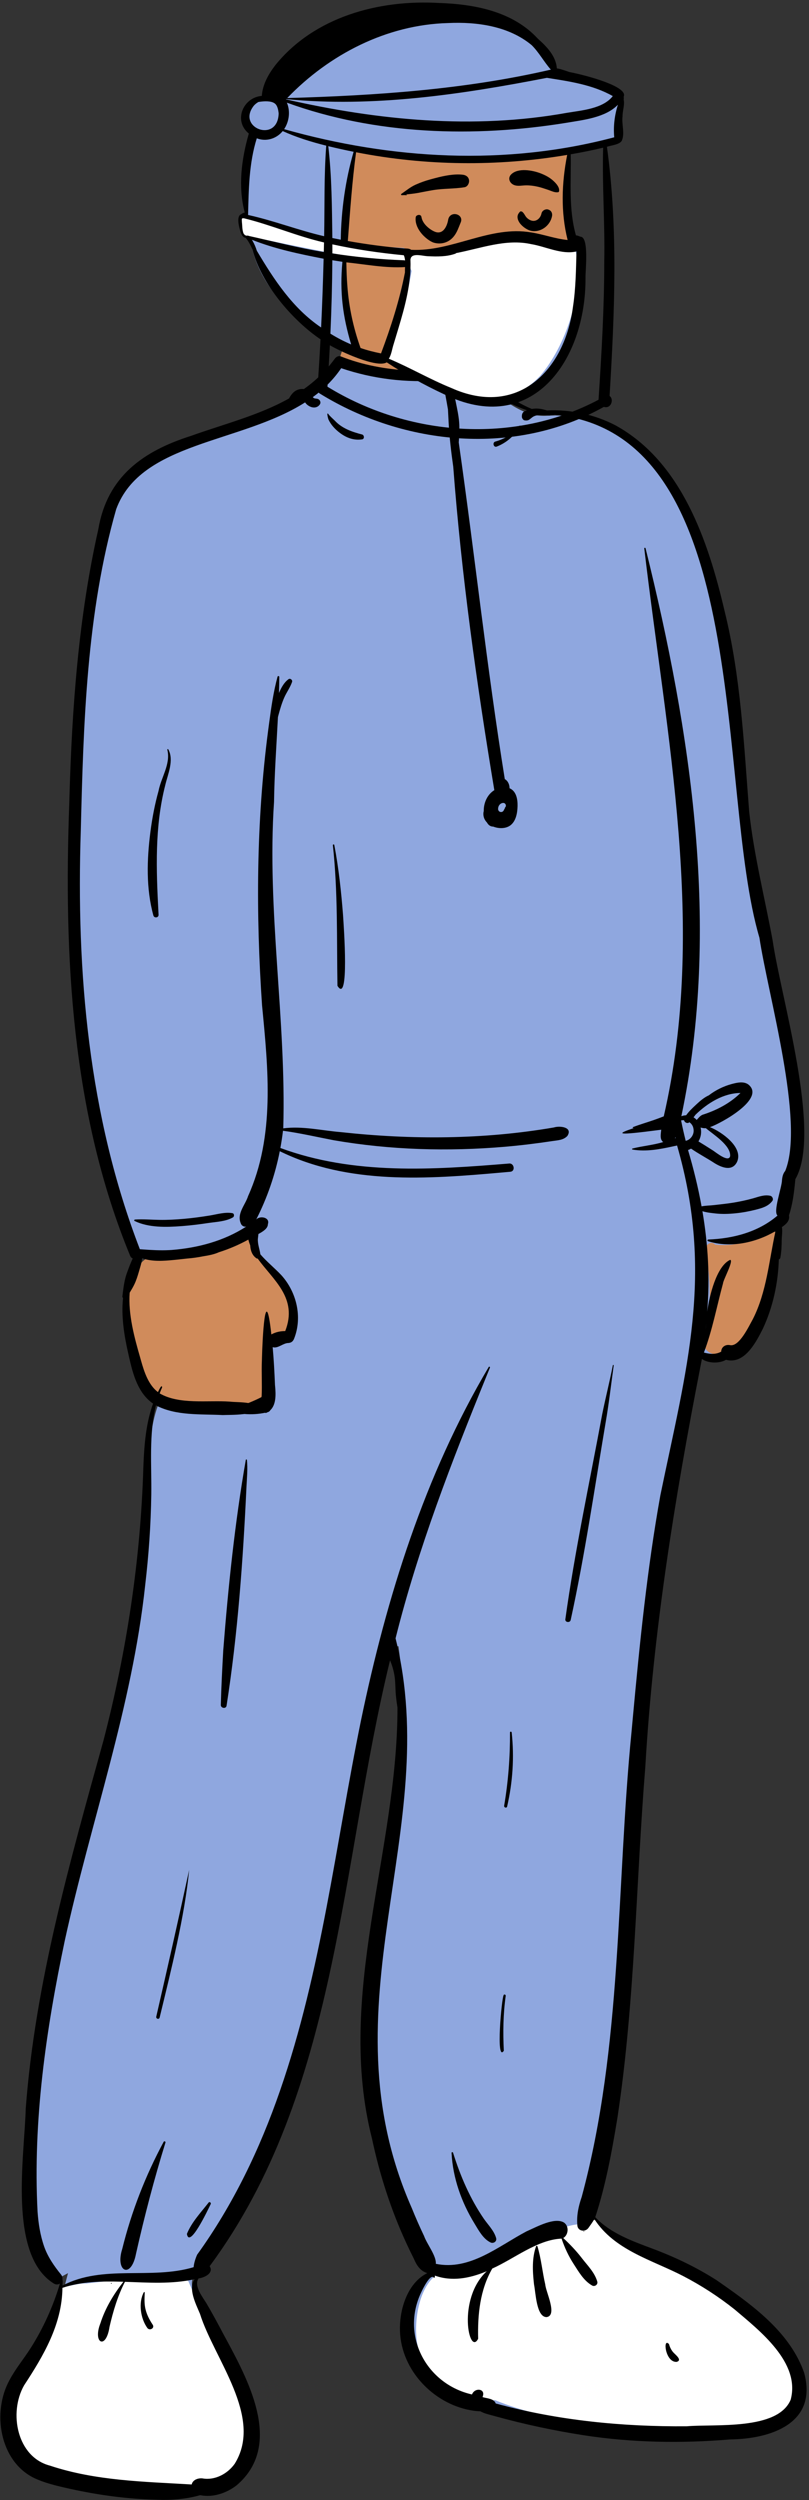
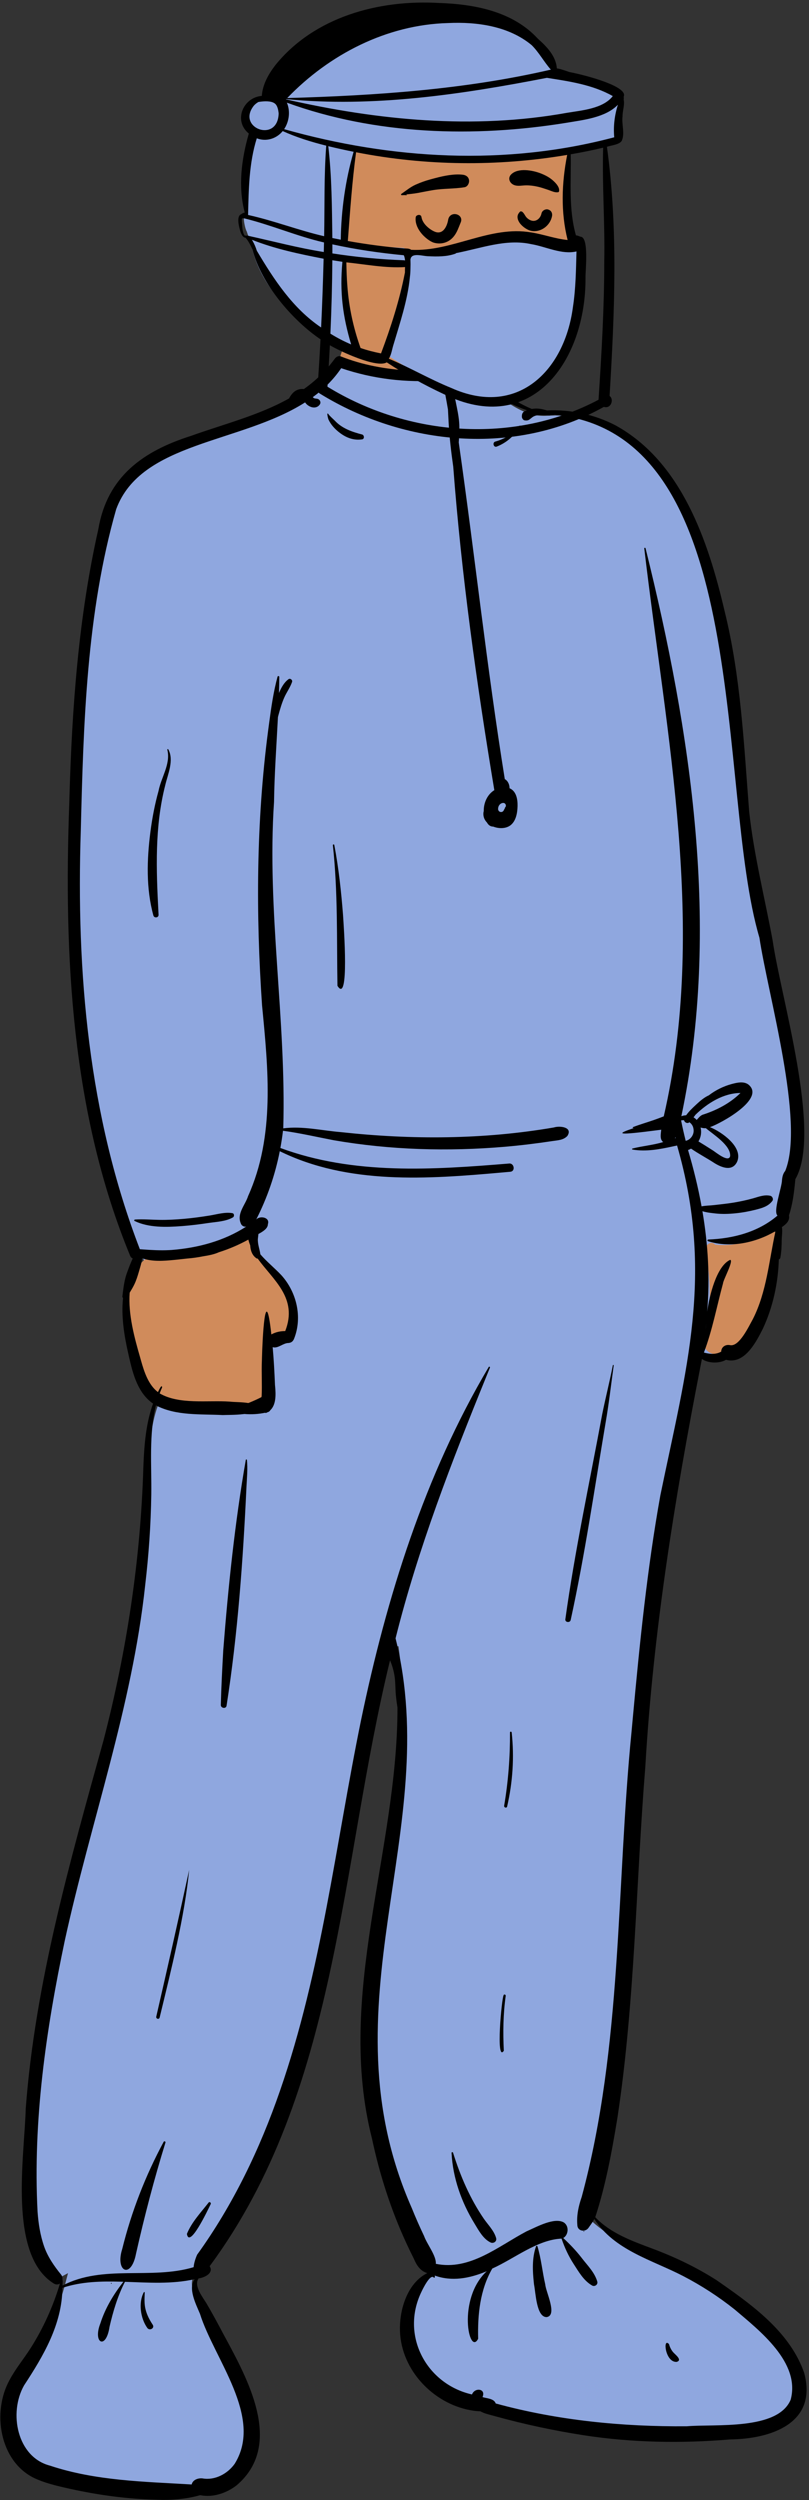
<svg xmlns="http://www.w3.org/2000/svg" width="222px" height="686px" viewBox="0 0 222 686" version="1.1">
  <rect x="0" y="0" width="222" height="686" fill="#333333" stroke="none" />
  <title>doc-nurse-2</title>
  <desc>Created with Sketch.</desc>
  <g id="Introduction" stroke="none" stroke-width="1" fill="none" fill-rule="evenodd">
    <g id="doc-nurses-covid-19" transform="translate(-647, -177)">
      <g id="a-person/standing" transform="translate(611, 122)">
        <g id="pose/standing/doctor-nurse-03" transform="translate(-28.736, 150.264)">
-           <path d="M107.935,589.247 C99.99,589.247 92.031,587.72 84.334,586.242 L84.061,586.181 C80.852,585.46 77.533,584.715 74.61,583.314 C71.099,581.569 68.438,578.252 67.136,573.984 C65.588,568.915 66.134,563.019 68.559,558.584 C69.082,557.779 69.609,556.974 70.137,556.169 C75.08,548.625 80.191,540.823 82.566,531.679 L83.401,528.468 L80.526,530.014 C80.493,530.032 80.448,530.051 80.368,530.051 C79.77,530.051 78.442,529.153 76.93,527.185 C70.979,517.319 71.847,504.952 72.687,492.992 C72.921,489.647 73.143,486.486 73.225,483.353 C75.701,450.568 84.621,418.377 93.248,387.245 L94.503,382.711 C101.061,357.473 104.757,332.165 105.496,307.466 C105.695,302.111 106.075,295.923 108.075,290.376 L108.463,289.3 L107.533,288.661 C103.585,285.949 102.383,280.559 101.323,275.803 L101.245,275.457 C99.424,267.398 98.127,257.319 104.314,250.818 L105.299,249.782 L103,247.454 L101.999,248.556 C101.941,248.62 101.835,248.675 101.742,248.691 C91.334,222.148 85.739,192.478 84.639,157.995 C83.552,123.925 87.082,90.286 90.281,64.782 C92.059,53.587 93.496,45.793 97.096,39.706 C100.902,33.273 107.201,28.968 117.52,25.749 L117.578,25.73 C120.076,24.831 122.688,23.978 125.215,23.153 C137.23,19.231 149.655,15.175 157.705,4.085 C157.758,4.013 157.813,3.962 157.852,3.932 C164.752,6.662 172.625,7.99 181.916,7.99 C185.872,7.99 190.144,7.759 195.309,7.265 C198.745,11.155 206.48,18.852 213.859,18.852 C214.128,18.852 214.397,18.841 214.66,18.821 C215.472,18.767 216.304,18.739 217.117,18.739 C229.143,18.739 239.447,24.735 247.745,36.562 C254.211,45.779 259.336,58.617 262.176,72.711 L262.19,72.775 C265.971,88.038 267.15,104 268.289,119.437 C268.487,122.112 268.691,124.878 268.905,127.598 L268.909,127.642 C269.799,135.811 271.483,143.943 273.112,151.807 C273.871,155.473 274.656,159.263 275.348,162.999 C275.928,167.114 277.073,172.409 278.397,178.538 C282.011,195.263 286.961,218.168 281.752,227.575 L281.601,227.845 L281.573,228.155 C281.288,231.216 280.901,234.732 279.893,237.73 L279.768,238.102 L279.843,238.488 C279.975,239.166 279.353,239.692 277.908,240.614 C277.701,240.747 277.5,240.876 277.311,241.003 L276.571,241.501 L276.68,242.401 C277.795,251.552 276.424,260.865 272.818,268.627 C271.324,271.613 268.828,276.585 265.373,276.585 C265.03,276.585 264.674,276.536 264.314,276.441 L263.709,276.28 L263.183,276.627 C262.691,276.952 262.046,277.11 261.21,277.11 C260.287,277.11 259.289,276.922 258.324,276.741 C258.051,276.69 257.784,276.639 257.526,276.595 L256.192,276.364 L255.898,277.715 C250.192,303.921 245.837,332.638 242.584,365.506 C239.696,394.686 237.948,424.039 236.266,454.05 C234.664,473.333 232.606,493.742 226.723,512.675 L226.446,513.566 L227.123,514.195 C232.398,519.101 239.01,521.658 245.405,524.13 C250.632,526.152 256.038,528.242 260.558,531.595 L260.593,531.621 C269.772,538.004 280.175,545.238 284.06,556.284 C285.158,560.306 284.748,563.657 282.843,566.248 C279.936,570.2 273.301,572.588 265.095,572.637 L265.041,572.637 L264.987,572.641 C259.726,573.084 254.481,573.308 249.397,573.308 C241.004,573.308 232.815,572.698 225.058,571.496 L225.021,571.49 C218.172,570.615 211.282,568.876 204.618,567.194 C200.856,566.245 196.966,565.263 193.14,564.452 C188.441,563.362 184.091,560.663 180.891,556.85 C177.603,552.934 175.832,548.138 175.904,543.347 C175.968,538.214 178.064,532.029 182.602,529.773 L185.746,528.211 L182.431,527.079 C180.56,526.441 179.736,524.505 178.781,522.263 C178.391,521.345 177.987,520.397 177.491,519.531 C173.477,510.835 170.358,501.341 168.221,491.307 L168.208,491.25 C162.113,467.325 166.19,442.921 170.132,419.321 C173.562,398.786 177.108,377.553 174.082,356.462 L171.294,356.304 C167.022,372.998 163.968,390.587 161.015,407.597 C157.436,428.215 153.734,449.536 147.823,469.572 C141.21,491.987 132.478,510.341 121.129,525.682 L120.528,526.495 L121.068,527.352 C121.117,527.429 121.136,527.48 121.144,527.504 C121.017,527.766 120.146,528.32 119.054,528.467 L118.45,528.548 L118.09,529.051 C116.286,531.57 118.387,534.775 119.642,536.689 C119.86,537.022 120.067,537.337 120.213,537.586 C121.953,540.545 123.547,543.534 124.741,545.808 L125.169,546.599 C128.39,552.543 132.398,559.941 133.955,567.058 C135.704,575.057 133.997,581.118 128.735,585.587 C126.6,587.206 124.029,588.133 121.676,588.133 C121.086,588.133 120.505,588.076 119.948,587.962 L119.643,587.9 L119.34,587.974 C115.818,588.83 112.087,589.247 107.935,589.247" id="👕-Clothes" fill="#8FA7DF" />
+           <path d="M107.935,589.247 C99.99,589.247 92.031,587.72 84.334,586.242 L84.061,586.181 C80.852,585.46 77.533,584.715 74.61,583.314 C71.099,581.569 68.438,578.252 67.136,573.984 C65.588,568.915 66.134,563.019 68.559,558.584 C69.082,557.779 69.609,556.974 70.137,556.169 C75.08,548.625 80.191,540.823 82.566,531.679 L83.401,528.468 L80.526,530.014 C80.493,530.032 80.448,530.051 80.368,530.051 C79.77,530.051 78.442,529.153 76.93,527.185 C70.979,517.319 71.847,504.952 72.687,492.992 C72.921,489.647 73.143,486.486 73.225,483.353 C75.701,450.568 84.621,418.377 93.248,387.245 L94.503,382.711 C101.061,357.473 104.757,332.165 105.496,307.466 C105.695,302.111 106.075,295.923 108.075,290.376 L108.463,289.3 L107.533,288.661 C103.585,285.949 102.383,280.559 101.323,275.803 L101.245,275.457 C99.424,267.398 98.127,257.319 104.314,250.818 L103,247.454 L101.999,248.556 C101.941,248.62 101.835,248.675 101.742,248.691 C91.334,222.148 85.739,192.478 84.639,157.995 C83.552,123.925 87.082,90.286 90.281,64.782 C92.059,53.587 93.496,45.793 97.096,39.706 C100.902,33.273 107.201,28.968 117.52,25.749 L117.578,25.73 C120.076,24.831 122.688,23.978 125.215,23.153 C137.23,19.231 149.655,15.175 157.705,4.085 C157.758,4.013 157.813,3.962 157.852,3.932 C164.752,6.662 172.625,7.99 181.916,7.99 C185.872,7.99 190.144,7.759 195.309,7.265 C198.745,11.155 206.48,18.852 213.859,18.852 C214.128,18.852 214.397,18.841 214.66,18.821 C215.472,18.767 216.304,18.739 217.117,18.739 C229.143,18.739 239.447,24.735 247.745,36.562 C254.211,45.779 259.336,58.617 262.176,72.711 L262.19,72.775 C265.971,88.038 267.15,104 268.289,119.437 C268.487,122.112 268.691,124.878 268.905,127.598 L268.909,127.642 C269.799,135.811 271.483,143.943 273.112,151.807 C273.871,155.473 274.656,159.263 275.348,162.999 C275.928,167.114 277.073,172.409 278.397,178.538 C282.011,195.263 286.961,218.168 281.752,227.575 L281.601,227.845 L281.573,228.155 C281.288,231.216 280.901,234.732 279.893,237.73 L279.768,238.102 L279.843,238.488 C279.975,239.166 279.353,239.692 277.908,240.614 C277.701,240.747 277.5,240.876 277.311,241.003 L276.571,241.501 L276.68,242.401 C277.795,251.552 276.424,260.865 272.818,268.627 C271.324,271.613 268.828,276.585 265.373,276.585 C265.03,276.585 264.674,276.536 264.314,276.441 L263.709,276.28 L263.183,276.627 C262.691,276.952 262.046,277.11 261.21,277.11 C260.287,277.11 259.289,276.922 258.324,276.741 C258.051,276.69 257.784,276.639 257.526,276.595 L256.192,276.364 L255.898,277.715 C250.192,303.921 245.837,332.638 242.584,365.506 C239.696,394.686 237.948,424.039 236.266,454.05 C234.664,473.333 232.606,493.742 226.723,512.675 L226.446,513.566 L227.123,514.195 C232.398,519.101 239.01,521.658 245.405,524.13 C250.632,526.152 256.038,528.242 260.558,531.595 L260.593,531.621 C269.772,538.004 280.175,545.238 284.06,556.284 C285.158,560.306 284.748,563.657 282.843,566.248 C279.936,570.2 273.301,572.588 265.095,572.637 L265.041,572.637 L264.987,572.641 C259.726,573.084 254.481,573.308 249.397,573.308 C241.004,573.308 232.815,572.698 225.058,571.496 L225.021,571.49 C218.172,570.615 211.282,568.876 204.618,567.194 C200.856,566.245 196.966,565.263 193.14,564.452 C188.441,563.362 184.091,560.663 180.891,556.85 C177.603,552.934 175.832,548.138 175.904,543.347 C175.968,538.214 178.064,532.029 182.602,529.773 L185.746,528.211 L182.431,527.079 C180.56,526.441 179.736,524.505 178.781,522.263 C178.391,521.345 177.987,520.397 177.491,519.531 C173.477,510.835 170.358,501.341 168.221,491.307 L168.208,491.25 C162.113,467.325 166.19,442.921 170.132,419.321 C173.562,398.786 177.108,377.553 174.082,356.462 L171.294,356.304 C167.022,372.998 163.968,390.587 161.015,407.597 C157.436,428.215 153.734,449.536 147.823,469.572 C141.21,491.987 132.478,510.341 121.129,525.682 L120.528,526.495 L121.068,527.352 C121.117,527.429 121.136,527.48 121.144,527.504 C121.017,527.766 120.146,528.32 119.054,528.467 L118.45,528.548 L118.09,529.051 C116.286,531.57 118.387,534.775 119.642,536.689 C119.86,537.022 120.067,537.337 120.213,537.586 C121.953,540.545 123.547,543.534 124.741,545.808 L125.169,546.599 C128.39,552.543 132.398,559.941 133.955,567.058 C135.704,575.057 133.997,581.118 128.735,585.587 C126.6,587.206 124.029,588.133 121.676,588.133 C121.086,588.133 120.505,588.076 119.948,587.962 L119.643,587.9 L119.34,587.974 C115.818,588.83 112.087,589.247 107.935,589.247" id="👕-Clothes" fill="#8FA7DF" />
          <path d="M132,244.634 C131.963,243.953 132.563,244.226 132.682,244.698 C133.732,244.99 134.505,246.141 134.261,247.219 C138.227,252.859 144.123,257.563 144.721,264.849 L144.733,265.197 C144.902,270.769 143.501,270.883 138.593,272.233 C138.319,277.496 138.019,282.755 137.817,288.021 C137.77,289.217 136.867,290.198 135.675,290.211 C131.786,290.254 127.898,290.128 124.011,290.031 C117.797,289.342 109.647,291.707 105.143,286.136 C100.456,276.625 96.751,260.213 103.664,251.078 C105.906,248.673 109.651,249.34 112.589,249.102 C119.246,248.611 125.73,246.891 132,244.634 Z M260.971,246.246 C271.935,247.519 276.301,239.559 277.848,243.527 C278.85,246.785 277.081,250.403 276.121,253.469 C273.272,261.285 272.191,272.267 263.786,276 C259.142,277.556 256.28,274.172 258.307,269.623 C260.266,262.699 259.48,255.501 258.581,248.513 C257.37,247.092 259.644,244.8 260.971,246.246 Z M163.978,-5.994 L164.601,-6.05 C172.813,-6.779 181.384,-7.141 189.47,-5.217 C193.087,-3.088 193.582,1.882 195.371,5.44 C195.846,6.667 194.351,7.361 193.49,6.773 C187.461,9.146 181.8,8.747 175.569,7.774 L174.882,7.722 C169.447,7.327 163.71,7.142 158.698,4.706 C156.998,3.399 159.043,0.759 159.224,-0.954 L159.275,-1.191 C159.838,-3.713 160.942,-6.085 163.978,-5.994 Z" id="✋-Skin" fill="#D08B5B" />
-           <path d="M104.472,529.746 C108.11,529.895 113.112,527.734 116.033,530.565 C116.159,530.475 116.369,530.553 116.436,530.714 C117.363,532.963 118.497,535.175 119.567,537.357 C123.962,547.192 131.212,555.884 132.464,566.927 C133.436,575.684 128.163,588.178 118.108,587.149 C104.82,587.023 91.35,586.087 78.557,582.175 C75.205,583.101 71.601,579.688 69.971,577.042 C65.769,570.223 68.877,561.86 72.335,555.5 C76.159,548.942 79.142,541.963 81.67,534.793 C81.003,533.969 81.146,532.322 82.378,532.134 C84.464,531.971 86.367,531.203 88.491,531.306 C93.805,530.661 99.142,530.19 104.472,529.746 Z M226.588,515.167 C228.304,511.54 230.548,516.407 231.884,517.877 C238.711,523.443 248.554,523.669 255.545,529.21 L256.007,529.512 C258.744,531.291 261.808,533.148 263.651,535.868 L264.118,536.193 C271.792,541.547 281.51,548.811 282.856,558.706 C283.172,559.12 283.368,559.647 283.425,560.208 C283.113,575.391 260.958,570.305 251.141,570.742 L249.605,570.675 C233.036,569.972 216.095,569.797 200.502,563.279 C198.072,564.182 195.119,563.629 192.744,562.636 C186.489,560.88 181.175,556.515 179.713,549.826 C177.693,543.371 179.414,530.412 186.366,527.958 C190.139,526.729 194.191,526.692 197.931,525.274 C201.695,524.053 205.277,522.345 208.85,520.642 C214.418,518.393 220.425,514.128 226.588,515.167 Z" id="👟-Shoes" fill="#FFFFFF" />
          <path d="M156.562,3.218 C156.938,2.699 157.567,2.281 158.235,2.52 C170.363,7.346 183.433,6.966 195.891,5.742 C199.848,10.63 204.939,14.526 210.655,16.947 C211.426,16.813 212.216,16.8 212.999,16.919 C213.623,17.014 214.236,17.183 214.849,17.357 C221.334,17.063 227.856,18.434 233.659,21.46 C251.726,31.406 259.088,53.159 263.572,72.415 C268.039,90.456 268.869,109.019 270.325,127.48 C271.623,139.387 274.577,151 276.752,162.756 C278.974,178.27 290.351,215.603 282.991,228.292 L282.937,228.859 C282.637,231.984 282.229,235.269 281.241,238.205 C281.533,239.706 280.451,240.661 279.299,241.437 C279.511,242.545 279.258,243.982 279.249,245.001 C279.234,246.645 279.173,248.189 278.881,249.807 C278.828,250.101 278.658,250.248 278.459,250.288 C278.258,256.837 276.841,263.371 274.098,269.271 L273.8,269.861 C271.858,273.693 268.778,279.133 263.956,277.851 C262.157,278.92 258.995,278.846 257.352,277.618 L256.919,279.836 C249.861,316.076 243.974,352.54 241.821,389.491 C239.237,421.558 239.001,453.868 234.187,485.715 L234.018,486.741 C232.551,495.632 230.879,504.563 228.081,513.117 C232.257,517.52 238.163,519.643 243.679,521.705 C249.869,524.018 255.795,526.835 261.395,530.415 L262.819,531.406 C271.876,537.732 281.621,544.978 285.417,555.84 C289.177,569.823 276.032,573.971 265.104,574.095 C251.735,575.219 238.119,574.995 224.844,572.937 C216.726,571.67 208.644,569.948 200.713,567.757 L200.014,567.563 C198.859,567.238 197.617,566.992 196.564,566.377 C195.262,566.348 193.943,566.127 192.841,565.876 C182.737,563.543 174.317,554.192 174.48,543.325 C174.55,537.756 176.805,531.036 181.979,528.462 C180.069,527.897 179.043,526.275 178.298,524.502 C177.584,523.086 176.894,521.656 176.231,520.214 C172.017,511.097 168.925,501.467 166.83,491.618 C156.763,452.108 173.835,412.82 173.81,373.295 C173.653,372.328 173.53,371.355 173.416,370.379 C173.204,368.559 173.292,366.716 173.041,364.895 C172.816,363.268 172.372,361.758 171.768,360.309 C158.081,416.378 157.569,478.844 122.265,526.562 C123.457,528.451 120.917,529.686 119.239,529.914 C117.782,531.948 120.454,535.167 121.434,536.835 C123.029,539.549 124.531,542.329 125.995,545.119 L127.004,546.982 C133.533,559.056 142.21,576.075 129.615,586.733 C126.836,588.854 123.142,590.099 119.67,589.391 C115.767,590.491 111.699,590.817 107.655,590.634 C99.719,590.459 91.806,589.374 84.05,587.672 L82.947,587.424 C79.907,586.736 76.823,585.985 74.004,584.635 C64.639,579.977 62.501,566.61 67.345,557.821 C68.968,554.732 71.219,552.058 73.086,549.129 C76.58,543.649 79.333,537.571 81.19,531.305 C80.764,531.61 80.182,531.691 79.565,531.359 C66.884,523.568 71.444,496.506 71.802,483.277 C74.405,448.761 83.961,415.464 93.133,382.314 C99.487,357.86 103.313,332.724 104.072,307.421 L104.095,306.826 C104.323,301.073 104.8,295.249 106.738,289.871 C102.627,287.046 101.241,281.916 100.167,277.175 L99.855,275.783 C98.794,271.083 97.97,265.823 98.501,260.898 C98.372,260.791 98.294,260.628 98.321,260.413 L98.466,259.248 C98.689,257.476 98.943,255.764 99.559,254.051 C99.943,252.982 100.337,251.917 100.793,250.877 L100.973,250.465 C101.034,250.327 101.096,250.191 101.163,250.056 C100.874,249.94 100.626,249.717 100.472,249.362 C84.331,210.221 82.212,167 83.75,125.053 L83.791,123.543 C84.489,98.866 86.289,74.078 91.714,49.972 C94.162,35.42 104.119,28.493 117.105,24.354 C126.075,21.127 135.759,18.73 144.057,14.062 L144.142,13.908 C144.733,12.857 145.453,11.943 146.74,11.59 C147.186,11.467 147.661,11.435 148.12,11.496 C151.265,9.262 154.126,6.572 156.562,3.218 Z M118.161,530.124 C111.873,531.534 105.408,531.059 99.027,530.846 C97.031,534.705 95.768,538.959 94.796,543.185 C93.832,549.646 90.132,547.679 92.28,542.254 C93.623,538.039 95.924,534.265 98.597,530.832 L98.068,530.816 C92.605,530.66 87.078,530.76 81.869,532.503 C81.761,542.549 76.655,551.158 71.35,559.251 C67.059,566.789 69.403,578.96 78.467,581.293 C91.023,585.475 104.295,585.68 117.332,586.456 C117.636,585.139 119.138,584.646 120.341,584.795 C123.703,585.383 127.165,583.551 129.132,580.792 C137.109,567.994 123.485,551.983 119.622,539.663 L119.528,539.436 C118.475,536.93 116.261,532.591 118.161,530.124 Z M158.366,5.762 C156.221,8.935 153.569,11.523 150.581,13.703 L150.643,13.785 C150.654,13.798 150.665,13.811 150.676,13.824 C150.996,14.174 151.473,14.039 151.94,14.198 C152.509,14.392 152.89,15.101 152.526,15.67 C151.879,16.681 150.683,16.755 149.669,16.223 C149.248,16.002 148.854,15.692 148.568,15.305 C148.532,15.256 148.499,15.202 148.469,15.143 C130.746,26.454 103.432,25.908 96.614,44.469 C88.499,72.932 87.641,103.061 86.91,132.529 C85.618,171.504 89.026,210.971 103.115,247.511 L103.82,247.563 C106.283,247.742 108.725,247.885 111.209,247.757 L111.852,247.719 L111.852,247.719 C119.049,247.143 126.131,245.283 132.3,241.306 C131.635,241.444 130.981,241.014 130.785,240.355 C129.696,237.683 132.047,235.37 132.819,232.93 C140.238,216.45 138.337,198.103 136.648,180.611 C134.933,155.556 135.043,130.268 138.296,105.346 L138.597,103.074 C139.165,98.824 139.779,94.534 140.899,90.417 C140.974,90.141 141.376,90.203 141.38,90.483 C141.364,91.951 141.331,93.419 141.285,94.886 C141.919,93.454 142.648,92.019 143.918,91.096 C144.381,90.76 145.064,91.322 144.883,91.855 C144.358,93.4 143.358,94.71 142.708,96.207 C142.062,97.695 141.601,99.269 141.178,100.836 C141.119,101.058 141.063,101.281 141.005,101.504 C140.61,109.248 140.041,116.994 139.935,124.744 C137.923,154.709 143.338,184.5 142.465,214.347 C147.743,213.656 153.023,214.954 158.272,215.382 C177.709,217.505 197.426,217.429 216.732,214.103 C218.361,213.576 222.016,213.995 220.421,216.443 C219.299,217.602 217.816,217.608 216.314,217.836 C211.986,218.492 207.639,219.022 203.278,219.399 C187.645,220.729 171.837,220.285 156.358,217.613 C151.705,216.721 147.084,215.646 142.391,215.005 C142.206,216.59 141.961,218.168 141.674,219.734 C161.87,227.201 183.581,225.716 204.587,223.987 C205.819,224.009 206.162,226.002 204.886,226.247 L202.356,226.473 C182.055,228.276 160.305,229.853 141.508,220.617 C140.238,227.131 138.036,233.482 135.038,239.374 C136.029,238.23 138.889,238.729 138.248,240.631 C138.252,241.802 136.953,242.637 135.645,243.338 L135.634,243.473 C135.584,244.034 135.5,244.573 135.494,244.72 C135.434,246.213 135.996,247.498 136.186,248.918 C137.947,250.952 140.114,252.693 141.936,254.631 C146.108,259.231 147.791,266.137 145.44,272.058 C145.155,272.777 144.693,273.168 143.919,273.243 C142.411,273.23 141.028,274.848 139.56,274.387 C139.877,277.849 140.053,281.3 140.195,284.766 L140.234,285.164 C140.441,287.386 140.521,290.17 138.904,291.695 C138.771,291.938 138.545,292.135 138.208,292.229 L138.139,292.247 L138.139,292.247 C137.99,292.328 137.832,292.403 137.663,292.468 L137.533,292.376 L137.533,292.376 C135.639,292.761 133.728,292.887 131.803,292.723 L131.573,292.752 C129.303,293.026 126.66,292.967 125.875,293.019 C119.783,292.699 113.076,293.271 107.522,290.361 C105.57,298.316 106.37,306.76 106.251,314.879 C106.131,323.17 105.545,331.433 104.58,339.666 C101.005,373.019 89.623,404.657 82.506,437.255 C77.375,461.611 73.744,486.627 75.042,511.596 C75.274,514.85 75.778,518.095 76.855,521.177 C77.847,524.015 79.599,526.535 81.468,528.837 C81.815,529.264 81.921,529.751 81.856,530.195 C82.027,530.702 81.866,531.333 81.897,531.875 C93.055,526.026 106.164,530.344 117.873,526.832 C117.963,525.698 118.37,524.447 118.832,523.405 C128.673,509.772 136.055,494.407 141.562,478.451 C152.979,445.596 156.846,410.763 163.801,376.786 C170.809,343 181.269,309.508 198.848,279.832 C198.977,279.612 199.268,279.805 199.175,280.028 L198.285,282.211 C188.705,305.753 179.464,329.545 173.281,354.285 C186.426,406.94 153.096,454.761 177.729,510.601 C178.776,513.202 179.908,515.77 181.113,518.298 C181.898,520.516 184.521,523.749 184.328,525.912 C193.666,527.84 201.455,521.101 209.229,516.999 L209.469,516.893 C212.127,515.711 216.876,513.102 219.447,514.554 C221.038,515.608 220.669,518.089 219.292,518.828 C221.038,520.447 222.736,522.215 224.215,524.106 L224.415,524.364 C225.986,526.413 227.866,528.207 228.635,530.763 C228.888,531.602 227.935,532.272 227.229,531.869 C224.915,530.551 223.561,528.125 222.14,525.933 C220.75,523.79 219.648,521.412 218.837,518.995 C212.217,519.27 205.849,524.511 199.819,527.212 C196.461,533.036 195.778,539.839 195.947,546.465 C193.454,551.394 190.113,535.524 198.314,527.938 L198.025,528.059 C193.586,529.893 188.702,530.831 184.024,529.122 C184.11,529.299 184.111,529.925 183.761,529.677 C182.822,528.52 180.656,532.993 180.393,533.58 C174.556,545.576 181.765,558.932 194.255,561.759 C195.053,559.727 198.135,560.16 197.156,562.429 L197.183,562.475 C197.188,562.484 197.193,562.492 197.199,562.501 C198.404,562.856 200.309,562.876 200.766,564.231 C217.824,568.903 235.569,570.629 253.197,570.487 C260.93,569.813 278.17,571.681 281.709,563.189 C284.449,552.95 273.104,544.193 266.325,538.428 C261.929,534.924 257.176,531.849 252.207,529.268 C243.718,524.858 233.345,522.214 227.83,513.628 C227.372,514.474 226.773,515.248 226.229,516.037 C225.332,517.335 223.142,516.966 223.159,515.186 C222.938,512.552 223.513,510.023 224.362,507.557 C235.572,466.057 233.816,422.556 238.027,380.033 L238.407,375.892 C240.288,355.528 242.332,335.139 245.952,315.015 C253.075,280.46 260.762,254.408 250.534,219.051 L249.514,219.273 C245.832,220.074 242.028,220.819 238.29,220.164 C238.147,220.135 238.157,219.914 238.29,219.879 C241.073,219.175 243.969,218.944 246.731,218.109 C245.706,217.352 246.09,215.836 246.188,214.719 L245.463,214.814 C233.854,216.323 233.537,215.984 238.768,214.243 C238.676,214.25 238.586,214.26 238.494,214.265 C238.333,214.274 238.327,214.047 238.459,213.996 C240.313,213.281 242.225,212.735 244.102,212.084 C245.007,211.771 245.905,211.437 246.796,211.086 L246.882,211.051 L246.882,211.051 C258.77,159.492 247.576,106.77 241.534,55.218 C241.515,55.007 241.83,54.98 241.884,55.169 C254.387,105.676 262.601,159.438 251.708,211.02 C252.152,210.859 252.592,210.774 253.027,210.761 C253.751,209.731 254.724,208.805 255.63,207.961 L255.929,207.683 C256.884,206.793 258.024,205.829 259.244,205.289 C261.118,203.851 263.281,202.79 265.528,202.183 L265.727,202.131 C267.098,201.777 268.75,201.411 270.023,202.264 C275.072,206.148 262.566,212.993 259.56,214.017 C262.697,215.263 268.755,219.479 267.012,223.502 C265.702,226.279 262.775,225.105 260.818,223.896 C258.666,222.487 256.521,221.39 254.367,219.907 C254.1,220.065 253.822,220.2 253.54,220.301 C255.051,225.385 256.312,230.544 257.254,235.753 C258.38,235.525 259.595,235.533 260.7,235.401 C262.46,235.191 264.227,235.024 265.978,234.733 C267.77,234.436 269.559,234.064 271.311,233.576 L271.541,233.511 C273.067,233.068 274.529,232.494 276.136,232.854 C276.669,232.974 277.043,233.765 276.688,234.243 C275.56,235.761 273.884,236.214 272.142,236.66 C270.313,237.127 268.46,237.465 266.583,237.654 C264.702,237.844 262.801,237.907 260.919,237.683 L260.179,237.597 C259.294,237.493 258.346,237.362 257.487,237.076 C259.034,246.167 259.594,255.406 258.787,264.666 L258.822,264.421 C259.414,260.332 261.338,252.179 265.082,250.432 C266.186,250.516 263.216,255.86 263.138,256.89 C261.419,263.218 260.224,269.717 257.899,275.866 L258.099,275.919 C259.63,276.314 261.221,276.426 262.646,275.611 C262.663,274.331 263.842,273.544 265.141,273.846 C267.643,274.251 270.215,268.669 271.309,266.734 C275.137,259.237 275.745,250.666 277.552,242.549 C272.069,245.757 265.18,247.254 259.037,245.318 C258.781,245.233 258.836,244.863 259.099,244.848 C265.887,244.603 272.792,242.821 278.092,238.28 C276.826,237.169 279.274,230.661 279.327,228.539 C279.428,227.539 279.619,226.746 280.224,226.011 C285.619,212.61 275.473,177.698 273.133,162.03 C261.133,121.545 271.878,23.947 216.959,18.546 C216.535,18.645 216.108,18.69 215.676,18.704 C215.801,18.784 215.495,18.767 215.044,18.708 C214.537,18.697 214.022,18.663 213.493,18.643 L213.305,18.636 C212.399,18.613 211.522,18.687 210.772,19.257 C210,19.844 209.781,20.245 208.72,20.086 C208.291,20.022 207.956,19.504 207.944,19.086 L207.944,19.043 L207.95,18.798 C207.961,18.34 208.19,17.825 208.613,17.615 C208.847,17.498 209.088,17.399 209.332,17.308 C203.781,15.439 198.744,12.188 194.752,7.725 C193.124,8.081 191.485,8.377 189.841,8.614 C189.696,8.906 189.352,9.257 189.286,9.46 C189.005,10.329 189.086,11.375 189.153,12.341 C189.514,13.489 189.728,14.655 189.88,15.409 L190.078,16.39 C190.442,18.199 190.785,20.066 190.789,21.898 C190.792,23.303 190.729,24.718 190.62,26.126 C195.009,56.893 198.323,87.825 203.255,118.512 C204.112,118.993 204.573,120.023 204.562,121.025 L204.67,121.071 L204.67,121.071 C206.438,121.913 206.796,124.069 206.762,125.875 L206.76,125.958 C206.713,127.76 206.355,129.931 204.898,131.124 C203.677,132.123 201.698,132.189 200.076,131.542 C199.453,131.566 198.91,131.241 198.535,130.698 C198.471,130.605 198.41,130.511 198.352,130.415 C197.712,129.749 197.324,128.888 197.385,127.868 C197.395,127.698 197.43,127.504 197.485,127.294 C197.438,125.034 198.476,122.715 200.387,121.548 C195.512,92.213 191.367,62.543 189.112,32.789 C188.526,28.69 188.048,24.582 187.833,20.436 L187.805,19.871 C187.762,18.952 187.71,18.021 187.662,17.085 C187.462,15.857 187.229,14.636 187.006,13.412 L186.875,12.677 C186.635,11.321 186.6,9.981 185.386,9.135 C185.375,9.127 185.366,9.116 185.356,9.106 C176.26,9.814 167.06,8.718 158.366,5.762 Z M250.444,552.817 C247.268,553.05 246.546,545.991 248.311,547.935 C248.518,548.677 248.875,549.448 249.362,550.05 L249.478,550.188 C250.066,550.863 252.06,552.312 250.444,552.817 Z M104.201,533.716 C104.265,533.598 104.454,533.649 104.45,533.784 C104.4,535.407 104.283,536.832 104.681,538.434 C105.061,539.972 105.778,541.307 106.638,542.616 C107.263,543.568 105.798,544.393 105.157,543.502 C103.311,540.932 102.646,536.606 104.201,533.716 Z M211.835,521.12 C211.879,520.928 212.182,520.921 212.222,521.12 C213.258,524.53 213.563,528.132 214.368,531.608 C214.505,533.588 217.799,540.064 214.744,540.531 C211.91,540.576 211.738,533.727 211.279,531.58 L211.239,531.207 C210.879,527.848 210.7,524.335 211.835,521.12 Z M95.281,531.149 C95.425,531.149 95.425,531.377 95.281,531.377 C95.138,531.377 95.138,531.149 95.281,531.149 Z M109.654,492.424 C109.801,492.153 110.232,492.339 110.142,492.635 C107.029,502.692 104.363,512.889 102.052,523.169 C100.705,530.189 96.296,528.068 98.271,521.865 C100.798,511.604 104.668,501.692 109.654,492.424 Z M188.648,495.484 C188.635,495.23 188.993,495.204 189.063,495.426 C191.049,501.8 193.728,508.026 197.489,513.518 C198.661,515.218 200.301,516.794 200.878,518.836 C201.149,519.796 200.127,520.423 199.34,520.046 C197.352,519.091 196.1,516.77 194.983,514.92 L194.921,514.818 C191.358,508.983 189.006,502.382 188.648,495.484 Z M121.993,509.091 C122.257,508.754 122.734,509.187 122.553,509.533 L122.47,509.7 C121.633,511.413 116.699,521.819 116.025,517.704 C117.327,514.474 119.879,511.8 121.993,509.091 Z M224.961,516.886 C225.091,516.886 225.09,517.091 224.961,517.091 C224.832,517.091 224.833,516.886 224.961,516.886 Z M202.929,452.234 C203.005,451.838 203.563,452.015 203.509,452.397 C202.804,457.38 202.747,462.421 202.99,467.443 C200.739,470.826 202.41,453.008 202.929,452.234 Z M116.651,417.8 C115.396,430.611 111.723,445.21 108.542,458.334 C108.383,458.946 107.478,458.686 107.619,458.074 C110.701,444.666 113.748,431.251 116.651,417.8 Z M204.684,380.119 C204.682,379.804 205.119,379.821 205.151,380.119 C205.885,386.913 205.432,393.776 203.9,400.424 C203.773,400.974 202.992,400.733 203.084,400.194 C204.214,393.558 204.717,386.852 204.684,380.119 Z M132.188,305.304 C132.243,305.122 132.476,305.175 132.495,305.347 C132.752,307.769 132.485,310.367 132.365,312.812 L132.353,313.083 C131.41,333.063 129.988,353.008 126.907,372.776 C126.759,373.704 125.309,373.459 125.332,372.558 C125.463,367.558 125.719,362.561 125.999,357.568 C127.364,340.097 129.188,322.555 132.188,305.304 Z M232.91,279.352 C232.941,279.192 233.171,279.262 233.146,279.419 C232.424,284.638 231.83,289.886 230.926,295.082 C227.879,313.162 225.247,331.354 221.337,349.265 C221.143,350.089 219.767,349.92 219.872,349.062 C222.493,330.187 226.518,311.538 229.986,292.812 C230.891,288.312 232.035,283.853 232.91,279.352 Z M132.891,244.873 C130.361,246.261 127.64,247.442 124.819,248.335 C123.48,248.937 121.973,249.218 120.528,249.447 C119.059,249.743 117.576,249.951 116.09,250.066 C115.273,250.162 114.454,250.251 113.636,250.336 L112.505,250.45 C109.773,250.721 106.461,250.978 103.736,249.982 C103.626,251.159 103.2,252.475 103.033,253.044 L102.878,253.581 C102.522,254.807 102.137,256.058 101.585,257.196 C101.211,257.966 100.771,258.705 100.323,259.438 C99.885,265.381 101.603,271.733 103.219,277.308 L103.452,278.139 C104.336,281.269 105.472,284.728 108.076,286.728 L108.098,286.69 C108.301,286.316 109.131,284.355 109.227,285.424 C108.983,285.966 108.758,286.516 108.548,287.071 C113.898,290.204 121.721,288.915 127.763,289.327 C129.06,289.48 131.174,289.436 132.872,289.718 C132.957,289.686 133.042,289.655 133.125,289.623 C134.257,289.17 135.367,288.66 136.458,288.11 C136.493,288.022 136.524,287.935 136.537,287.863 C136.691,284.558 136.455,281.18 136.609,277.859 L136.619,277.439 C136.74,272.52 137.514,255.609 139.199,270.897 C140.406,270.228 141.675,269.977 143.004,269.978 C146.567,260.867 139.643,255.942 135.461,250.087 C135.325,250.091 135.19,250.058 135.072,249.976 C133.935,249.187 133.463,247.838 133.401,246.46 C133.194,245.944 133.021,245.416 132.891,244.873 Z M258.53,267.856 L258.476,268.438 C258.439,268.828 258.4,269.219 258.36,269.609 C258.417,269.142 258.462,268.673 258.502,268.204 L258.53,267.856 Z M122.242,238.274 C124.28,237.946 126.441,237.264 128.501,237.615 C129.044,237.708 129.085,238.531 128.65,238.781 C126.718,239.892 124.18,239.991 122.002,240.303 L121.855,240.325 C119.593,240.663 117.323,240.954 115.044,241.135 L114.511,241.176 C110.337,241.49 105.503,241.623 101.675,239.768 C101.471,239.67 101.591,239.377 101.782,239.365 C104.003,239.226 106.271,239.425 108.497,239.463 C110.757,239.501 113.019,239.368 115.27,239.171 C117.604,238.966 119.927,238.647 122.242,238.274 Z M256.994,214.121 C257.3,215.416 257.086,216.795 256.401,217.932 C257.568,218.633 258.719,219.361 259.867,220.093 L260.441,220.46 C261.207,220.946 264.666,223.819 265.097,221.979 C265.346,219.017 260.428,216.012 258.438,214.302 C257.94,214.347 257.483,214.264 256.994,214.121 Z M252.453,212.117 C252.18,212.094 251.905,212.11 251.637,212.172 C252.007,214.048 252.437,215.914 252.897,217.773 C254.308,217.474 255.324,215.959 255.038,214.486 C254.939,213.712 254.501,213.077 253.911,212.657 C253.444,213.153 252.58,212.757 252.453,212.117 Z M250.094,216.749 C250.046,216.861 249.997,216.972 249.946,217.083 C250.011,217.056 250.076,217.031 250.141,217.006 L250.094,216.749 L250.094,216.749 Z M267.939,204.639 C263.296,204.674 258.926,207.375 255.609,210.592 C255.426,210.837 255.242,211.081 255.054,211.322 C255.371,211.52 255.662,211.762 255.916,212.042 C256.419,211.495 256.786,210.97 257.471,210.637 C261.309,209.418 265.017,207.52 267.939,204.639 Z M156.076,136.64 C156.057,136.409 156.427,136.361 156.47,136.585 C157.679,142.949 158.375,149.433 158.875,155.892 L158.89,156.15 C159.073,159.017 160.627,180.56 157.338,175.23 C157.125,162.36 157.482,149.471 156.076,136.64 Z M110.687,110.605 L110.653,110.464 C110.601,110.303 110.839,110.206 110.918,110.35 C112.555,113.363 110.787,117.134 110.082,120.182 C107.162,131.595 107.603,143.366 108.211,155.028 L108.249,155.742 C108.279,156.594 107.045,156.726 106.828,155.939 C104.792,148.552 105.035,140.549 106.012,132.997 C106.502,129.209 107.213,125.455 108.237,121.779 C108.949,118.064 111.558,114.459 110.687,110.605 L110.687,110.605 Z M202.849,125.051 C202.273,125.057 201.778,125.45 201.559,125.98 C201.467,126.203 201.428,126.434 201.416,126.675 C201.396,127.08 201.664,127.446 202.051,127.537 C202.418,127.623 202.769,127.446 202.956,127.122 C202.995,127.055 203.022,126.982 203.055,126.912 C203.066,126.888 203.08,126.863 203.092,126.839 L203.111,126.796 L203.111,126.796 L203.114,126.786 C203.226,126.66 203.293,126.494 203.309,126.326 C203.466,126.192 203.572,125.997 203.562,125.78 C203.545,125.388 203.249,125.047 202.849,125.051 Z M207.366,21.515 C207.425,21.443 207.529,21.535 207.488,21.611 C206.096,24.18 203.72,26.257 201.029,27.282 C200.19,27.602 199.776,26.145 200.656,25.898 C203.383,25.133 205.548,23.74 207.366,21.515 Z M154.858,19.823 L154.838,19.762 C154.727,19.396 154.327,17.866 154.765,18.252 C155.228,18.916 156.051,19.599 156.629,20.174 C158.601,22.303 161.39,23.265 164.106,23.957 C164.706,24.122 164.797,25.198 164.106,25.297 C161.835,25.622 159.846,24.905 158.015,23.527 C156.718,22.556 155.552,21.319 154.858,19.823 Z M187.726,8.886 C187.464,8.915 187.202,8.937 186.94,8.964 C187.228,9.108 187.487,9.314 187.722,9.564 C187.731,9.527 187.74,9.489 187.75,9.451 L187.726,8.886 L187.726,8.886 Z" id="🖍-Ink" fill="#000000" />
        </g>
        <g id="Head" stroke-width="1" transform="translate(95.946, 42.662)">
          <g id="head/doctor-nurse-2">
            <path d="M46.289,109.832 C44.955,111.191 43.019,110.114 41.369,109.814 C27.204,105.958 11.999,94.189 9.173,79.956 L7.761,75.84 C7.257,75.006 6.87,72.474 6.996,72.26 C7.106,72.282 7.898,71.733 8.005,71.759 C6.996,64.309 7.189,57.702 10.075,48.235 C5.281,44.951 8.515,39.448 13.348,39.761 C13.41,36.576 14.309,34.185 16.884,30.809 C26.911,18.302 44.273,13.36 60.455,14.342 C72.959,14.74 81.258,17.718 86.811,23.79 C89.648,26.225 91.826,28.881 91.629,32.375 L92.892,32.403 L92.928,32.912 C94.282,32.35 109.554,36.486 109.904,38.173 L109.475,38.734 C110.049,39.735 110.082,40.544 109.795,41.915 C109.247,44.492 109.827,47.283 109.682,49.834 C109.551,50.269 107.577,50.732 106.823,50.812 C103.186,51.684 99.33,52.68 95.331,53.252 C95.528,62.176 94.502,71.311 97.736,79.956 L99.186,78.718 C101.618,96.183 95.267,122.473 74.86,122.22 C64.835,122.026 54.619,114.889 46.289,109.832 Z" id="background" fill="#8FA7DF" />
            <path d="M35.046,86.934 C33.554,85.371 34.144,81.431 36.642,83.554 C37.414,82.912 38.462,83.029 39.385,83.352 C41.906,84.282 44.506,85.027 47.201,85.204 C48.156,84.722 49.454,85.225 50.565,84.969 L50.669,84.942 C51.382,84.744 52.02,85.417 51.843,86.116 C51.556,86.832 51.683,87.96 50.958,88.381 C50.044,92.258 49.075,96.086 48.138,99.954 C48.866,101.311 48.007,102.992 47.654,104.395 L47.544,104.965 C47.013,107.632 45.892,112.001 42.652,109.699 C41.081,109.608 39.559,108.99 38.465,107.819 C37.32,106.685 37.892,105.283 37.406,103.978 L37.258,103.317 C36.056,97.924 35.004,92.499 35.046,86.934 Z M35.054,67.903 C35.329,66.249 36.179,50.299 39.298,54.026 L39.303,54.025 L39.303,54.025 C39.296,53.906 39.314,53.938 39.34,54.03 C39.376,54.037 39.407,54.056 39.432,54.082 C46.602,53.678 53.68,55.576 60.846,55.772 C68.325,56.466 75.978,55.813 83.383,56.012 C87.237,55.504 91.057,54.88 94.784,53.755 C95.746,53.48 96.23,54.612 95.753,55.243 C96.51,59.255 95.344,63.421 95.759,67.493 C95.886,70.736 96.202,73.989 96.594,77.185 C97.102,79.093 94.685,81.046 93.689,78.822 C82.282,74.066 75.833,76.678 64.597,79.357 C64.764,81.006 51.822,81.621 50.955,80.362 C46.325,80.163 41.686,79.727 37.126,78.889 C35.166,78.819 34.577,77.476 35.255,75.765 C35.232,73.086 34.571,70.615 35.054,67.903 Z" id="✋-Skin" fill="#D08B5B" />
-             <path d="M96.861,80.486 C87.296,77.541 77.023,76.125 67.565,80.129 C64.388,80.886 61.159,81.481 57.892,81.656 C56.275,81.796 54.319,81.27 52.934,82.301 C43.563,81.131 34.752,79.11 25.575,76.885 C24.201,76.552 19.411,74.875 18.194,74.665 C14.82,74.083 5.451,68.634 6.194,73.81 C6.094,75.482 6.692,77.064 8.545,77.268 C23.091,80.151 37.546,83.468 52.343,85.08 C52.509,85.629 52.766,86.162 53.002,86.685 C51.814,93.998 49.654,101.159 47.198,108.141 C42.559,110.819 52.442,114.126 54.564,114.727 C56.423,115.909 58.364,116.96 60.307,117.995 C66.37,121.587 74.003,124.802 80.6,120.619 C83.631,119.638 86.126,117.721 88.279,115.471 C95.197,107.465 100.211,92.724 98.201,82.25 C98.113,81.608 97.766,79.991 96.861,80.486 Z" id="😷-Face-Mask" fill="#FFFFFF" />
            <path d="M109.617,41.088 C108.705,43.909 108.327,47.039 108.61,50.009 C78.83,57.932 47.501,56.109 18.021,47.779 C19.419,45.681 19.771,42.84 18.775,40.507 C43.122,49.351 70.069,50.145 95.474,46.035 C100.017,45.262 106.205,44.638 109.624,41.067 C109.622,41.074 109.62,41.081 109.617,41.088 M37.066,54.074 C34.83,61.846 33.679,70.039 33.568,78.109 C32.797,77.962 32.025,77.808 31.255,77.649 C31.134,69.243 31.116,60.805 30.138,52.448 C32.469,53.016 34.77,53.52 37.108,53.989 C37.092,54.015 37.077,54.043 37.066,54.074 M47.936,107.226 C49.762,101.063 51.923,94.743 52.539,88.301 C52.634,87.586 52.679,86.864 52.685,86.129 C52.718,85.266 52.718,84.401 52.684,83.535 C52.741,83.272 52.8,83.039 52.95,82.846 C53.029,82.796 53.098,82.729 53.153,82.652 C53.196,82.621 53.242,82.591 53.294,82.563 C54.321,82.022 56.226,82.582 57.387,82.637 C59.912,82.755 62.6,82.817 65.008,81.95 C65.104,81.916 65.171,81.857 65.215,81.787 C72.06,80.474 78.907,77.798 85.84,79.33 C89.801,79.978 94.228,82.293 98.251,81.326 C98.11,86.432 98.052,91.567 97.27,96.624 C94.941,114.295 81.856,126.899 63.892,118.794 C58.042,116.426 52.572,113.209 46.751,110.764 C47.415,109.769 47.676,108.058 47.936,107.226 M35.383,90.912 C35.198,88.723 35.144,86.523 35.096,84.328 C40.401,84.882 45.928,85.947 51.207,85.621 C51.19,86.04 51.171,86.43 51.176,86.754 C51.178,86.861 51.18,86.967 51.182,87.074 C49.707,94.672 47.332,102.081 44.609,109.319 C42.709,108.937 40.825,108.46 38.992,107.825 C37.043,102.371 35.81,96.696 35.383,90.912 M31.264,81.873 C31.267,81.043 31.267,80.214 31.264,79.384 C37.726,80.795 44.279,81.752 50.861,82.376 C51.058,82.789 51.159,83.288 51.202,83.816 C51.09,83.779 50.974,83.758 50.863,83.755 C44.294,83.513 37.755,82.878 31.264,81.873 M34.016,84.177 C33.249,92.541 34.11,99.113 36.414,106.851 C34.445,106.019 32.542,105.022 30.724,103.896 C31.022,97.184 31.207,90.464 31.252,83.745 C32.172,83.897 33.094,84.041 34.016,84.177 M95.82,78.194 C92.421,77.871 89.198,76.635 85.833,76.118 C74.475,74.16 64.158,81.45 52.882,80.884 C52.356,80.456 51.472,80.541 50.844,80.488 C45.705,80.052 40.578,79.374 35.502,78.467 C36.12,70.385 36.674,62.187 37.765,54.117 C56.821,57.862 76.548,58.083 95.694,54.844 C94.184,62.534 93.89,70.555 95.82,78.194 M105.87,84.098 C105.873,96.757 105.129,109.417 104.302,122.024 C81.088,134.347 52.059,132.077 29.909,118.448 C30.162,114.658 30.385,110.864 30.575,107.067 C33.299,108.705 43.46,113.439 46.183,111.767 C51.144,115.037 56.391,117.932 61.772,120.451 C86.077,132.456 100.893,111.158 100.725,88.497 C100.655,86.933 101.763,77.423 99.386,77.296 C99.211,77.228 99.025,77.176 98.858,77.107 C98.609,77.004 98.364,76.925 98.103,76.929 C96.043,69.73 96.804,62.088 96.666,54.676 C99.65,54.164 102.622,53.564 105.565,52.858 C105.264,63.27 106.084,73.681 105.87,84.098 M29.003,77.156 C21.954,75.536 15.198,72.876 8.129,71.323 C8.3,64.252 8.382,57.097 10.521,50.282 C13.092,51.294 15.945,50.4 17.63,48.305 C21.427,50.035 25.491,51.287 29.579,52.308 C28.949,60.556 29.164,68.889 29.003,77.156 M28.906,81.491 C21.917,80.385 15.119,78.572 8.215,77.049 C8.172,76.979 8.084,76.938 7.985,76.995 C7.736,77.045 7.455,76.961 7.2,76.986 C6.444,75.874 6.588,74.511 6.437,73.295 C6.433,72.539 6.214,72.113 7.018,72.236 C14.448,74.051 21.506,77.149 28.968,78.865 C28.946,79.74 28.927,80.615 28.906,81.491 M28.174,102.196 C20.383,96.936 15.237,89.072 10.531,81.14 C10.237,80.195 9.846,79.271 9.371,78.446 C9.308,78.337 9.242,78.23 9.173,78.125 C15.49,80.635 22.201,82.038 28.859,83.328 C28.695,89.621 28.475,95.911 28.174,102.196 M9.739,41.297 C10.099,40.902 10.513,40.581 10.96,40.324 C11.295,40.266 11.634,40.219 11.984,40.187 C13.141,40.084 15.036,40.036 15.81,41.083 C16.239,41.662 16.419,42.536 16.516,43.352 C16.52,43.458 16.521,43.563 16.514,43.669 C16.121,51.672 4.843,47.411 9.739,41.297 M18.566,39.531 C42.444,41.886 66.698,38.251 90.134,33.693 C96.262,34.66 102.647,35.563 108.214,38.706 C105.496,42.204 99.616,42.626 95.63,43.297 C69.953,47.92 43.755,45.352 18.498,39.597 C18.519,39.574 18.543,39.553 18.566,39.531 M62.995,18.662 C70.96,18.285 79.67,19.501 85.961,24.732 C87.992,26.755 89.352,29.349 91.215,31.444 C67.518,36.933 43.13,38.554 18.865,39.246 C30.403,27.256 46.177,19.113 62.995,18.662 M111.201,39.699 C111.21,39.663 111.218,39.627 111.221,39.589 C111.233,39.414 111.228,39.229 111.222,39.054 C111.22,38.988 111.214,38.92 111.206,38.852 C112.487,36.133 101.247,33.057 96.235,32.089 C95.764,31.902 95.274,31.757 94.812,31.608 C94.178,31.404 93.523,31.183 92.859,31.104 C92.627,27.776 90.173,25.196 87.644,22.954 C80.73,15.421 70.179,13.458 60.39,13.15 C43.972,12.214 26.346,16.968 15.658,30.157 C13.758,32.628 12.113,35.485 11.902,38.652 C6.784,39.049 4.005,45.443 8.336,48.983 C6.322,55.958 5.333,63.543 7.216,70.654 C6.875,70.741 6.547,70.881 6.266,71.097 C6.256,71.105 6.248,71.114 6.238,71.122 C4.928,71.608 5.573,74.282 5.909,75.45 C6.09,76.206 6.595,77.552 7.446,77.572 C8.263,78.509 8.813,79.657 9.349,80.811 C11.651,90.158 20.364,100.302 28.01,105.448 C27.769,110.03 27.482,114.606 27.171,119.18 C27.138,119.65 27.451,120.107 27.837,120.342 C51.033,134.661 81.566,137.556 105.761,123.98 C107.764,124.616 108.601,121.878 107.33,120.984 C108.703,98.262 109.717,75.232 106.603,52.614 C107.74,52.22 110.167,52.022 110.701,50.903 C111.557,48.903 110.605,46.444 110.888,44.283 C110.844,42.857 111.53,41.1 111.201,39.699" id="🖍-Ink" fill="#000000" />
          </g>
          <g id="facial-hair/*-None" transform="translate(29.211, 80.109)" />
          <g id="face/With_Mask/Calm" transform="translate(37.761, 44.084)" fill="#000000">
            <path d="M20.335,17.496 L20.85,17.355 L21.375,17.214 L21.73,17.12 C24.171,16.483 26.862,15.922 29.282,16.196 C30.164,16.296 30.881,16.791 31.005,17.714 C31.111,18.493 30.606,19.497 29.748,19.635 C26.906,20.094 23.997,19.945 21.142,20.418 C19.72,20.654 18.309,20.946 16.893,21.209 C15.816,21.41 14.703,21.48 13.616,21.642 L13.866,21.677 C13.953,21.689 13.932,21.836 13.845,21.83 C13.487,21.794 13.129,21.788 12.77,21.813 L12.616,21.826 C12.381,21.859 12.243,21.58 12.452,21.438 C13.776,20.542 14.899,19.571 16.381,18.91 C17.662,18.339 18.982,17.868 20.335,17.496 Z M42.549,16.122 C44.425,14.229 48.415,14.957 50.647,15.822 C51.921,16.317 53.132,16.942 54.141,17.877 L54.239,17.969 L54.391,18.114 C55.072,18.78 55.831,19.695 55.723,20.654 C55.707,20.801 55.627,20.968 55.461,20.997 C54.567,21.155 53.689,20.684 52.864,20.401 L52.317,20.214 C51.496,19.935 50.67,19.668 49.824,19.476 C48.771,19.237 47.697,19.099 46.617,19.112 C45.525,19.127 44.351,19.434 43.311,19.001 C42.151,18.519 41.549,17.131 42.549,16.122 Z M24.014,31.387 C23.535,31.875 22.903,32.15 22.094,31.987 C21.462,31.859 20.258,31.224 19.296,30.247 C18.638,29.579 18.088,28.744 17.939,27.776 C17.904,27.551 17.785,27.407 17.628,27.316 C17.504,27.245 17.34,27.209 17.162,27.227 C17.011,27.242 16.851,27.297 16.727,27.369 C16.491,27.507 16.395,27.702 16.375,27.848 C16.186,29.257 16.731,30.655 17.581,31.833 C18.728,33.424 20.412,34.589 21.402,34.862 C23.097,35.329 24.882,34.957 26.198,33.781 C27.251,32.84 27.79,31.614 28.291,30.353 L28.387,30.109 C28.5,29.823 28.611,29.539 28.73,29.258 C28.967,28.695 28.891,28.209 28.661,27.829 C28.406,27.409 27.936,27.113 27.412,27.023 C26.928,26.939 26.41,27.03 26.001,27.325 C25.656,27.575 25.377,27.97 25.278,28.554 C25.117,29.503 24.744,30.593 24.086,31.312 L24.014,31.387 Z M53.065,25.891 C52.67,25.686 52.361,25.624 51.923,25.755 C51.681,25.827 51.442,25.967 51.254,26.154 C51.069,26.339 50.935,26.569 50.883,26.825 C50.755,27.456 50.409,28.047 49.916,28.432 C49.494,28.761 48.962,28.935 48.373,28.837 C47.736,28.731 47.129,28.323 46.712,27.843 C46.595,27.709 46.5,27.56 46.408,27.409 L46.353,27.318 C46.147,26.979 45.947,26.664 45.663,26.415 C45.555,26.32 45.393,26.255 45.236,26.255 C45.172,26.255 45.108,26.265 45.046,26.284 C44.412,26.919 44.29,27.4 44.311,27.878 C44.332,28.379 44.53,28.886 44.85,29.359 C45.6,30.468 47.024,31.378 47.984,31.584 C49.3,31.866 50.607,31.528 51.655,30.794 C52.733,30.04 53.531,28.868 53.78,27.548 C53.84,27.23 53.815,26.886 53.694,26.589 C53.575,26.298 53.368,26.049 53.065,25.891 Z" id="🖍-Ink" />
          </g>
          <g id="mask/*no-mask" transform="translate(5.462, 66.6)" />
          <g id="accessories/*-None" transform="translate(11.162, 57.119)" />
        </g>
      </g>
    </g>
  </g>
</svg>